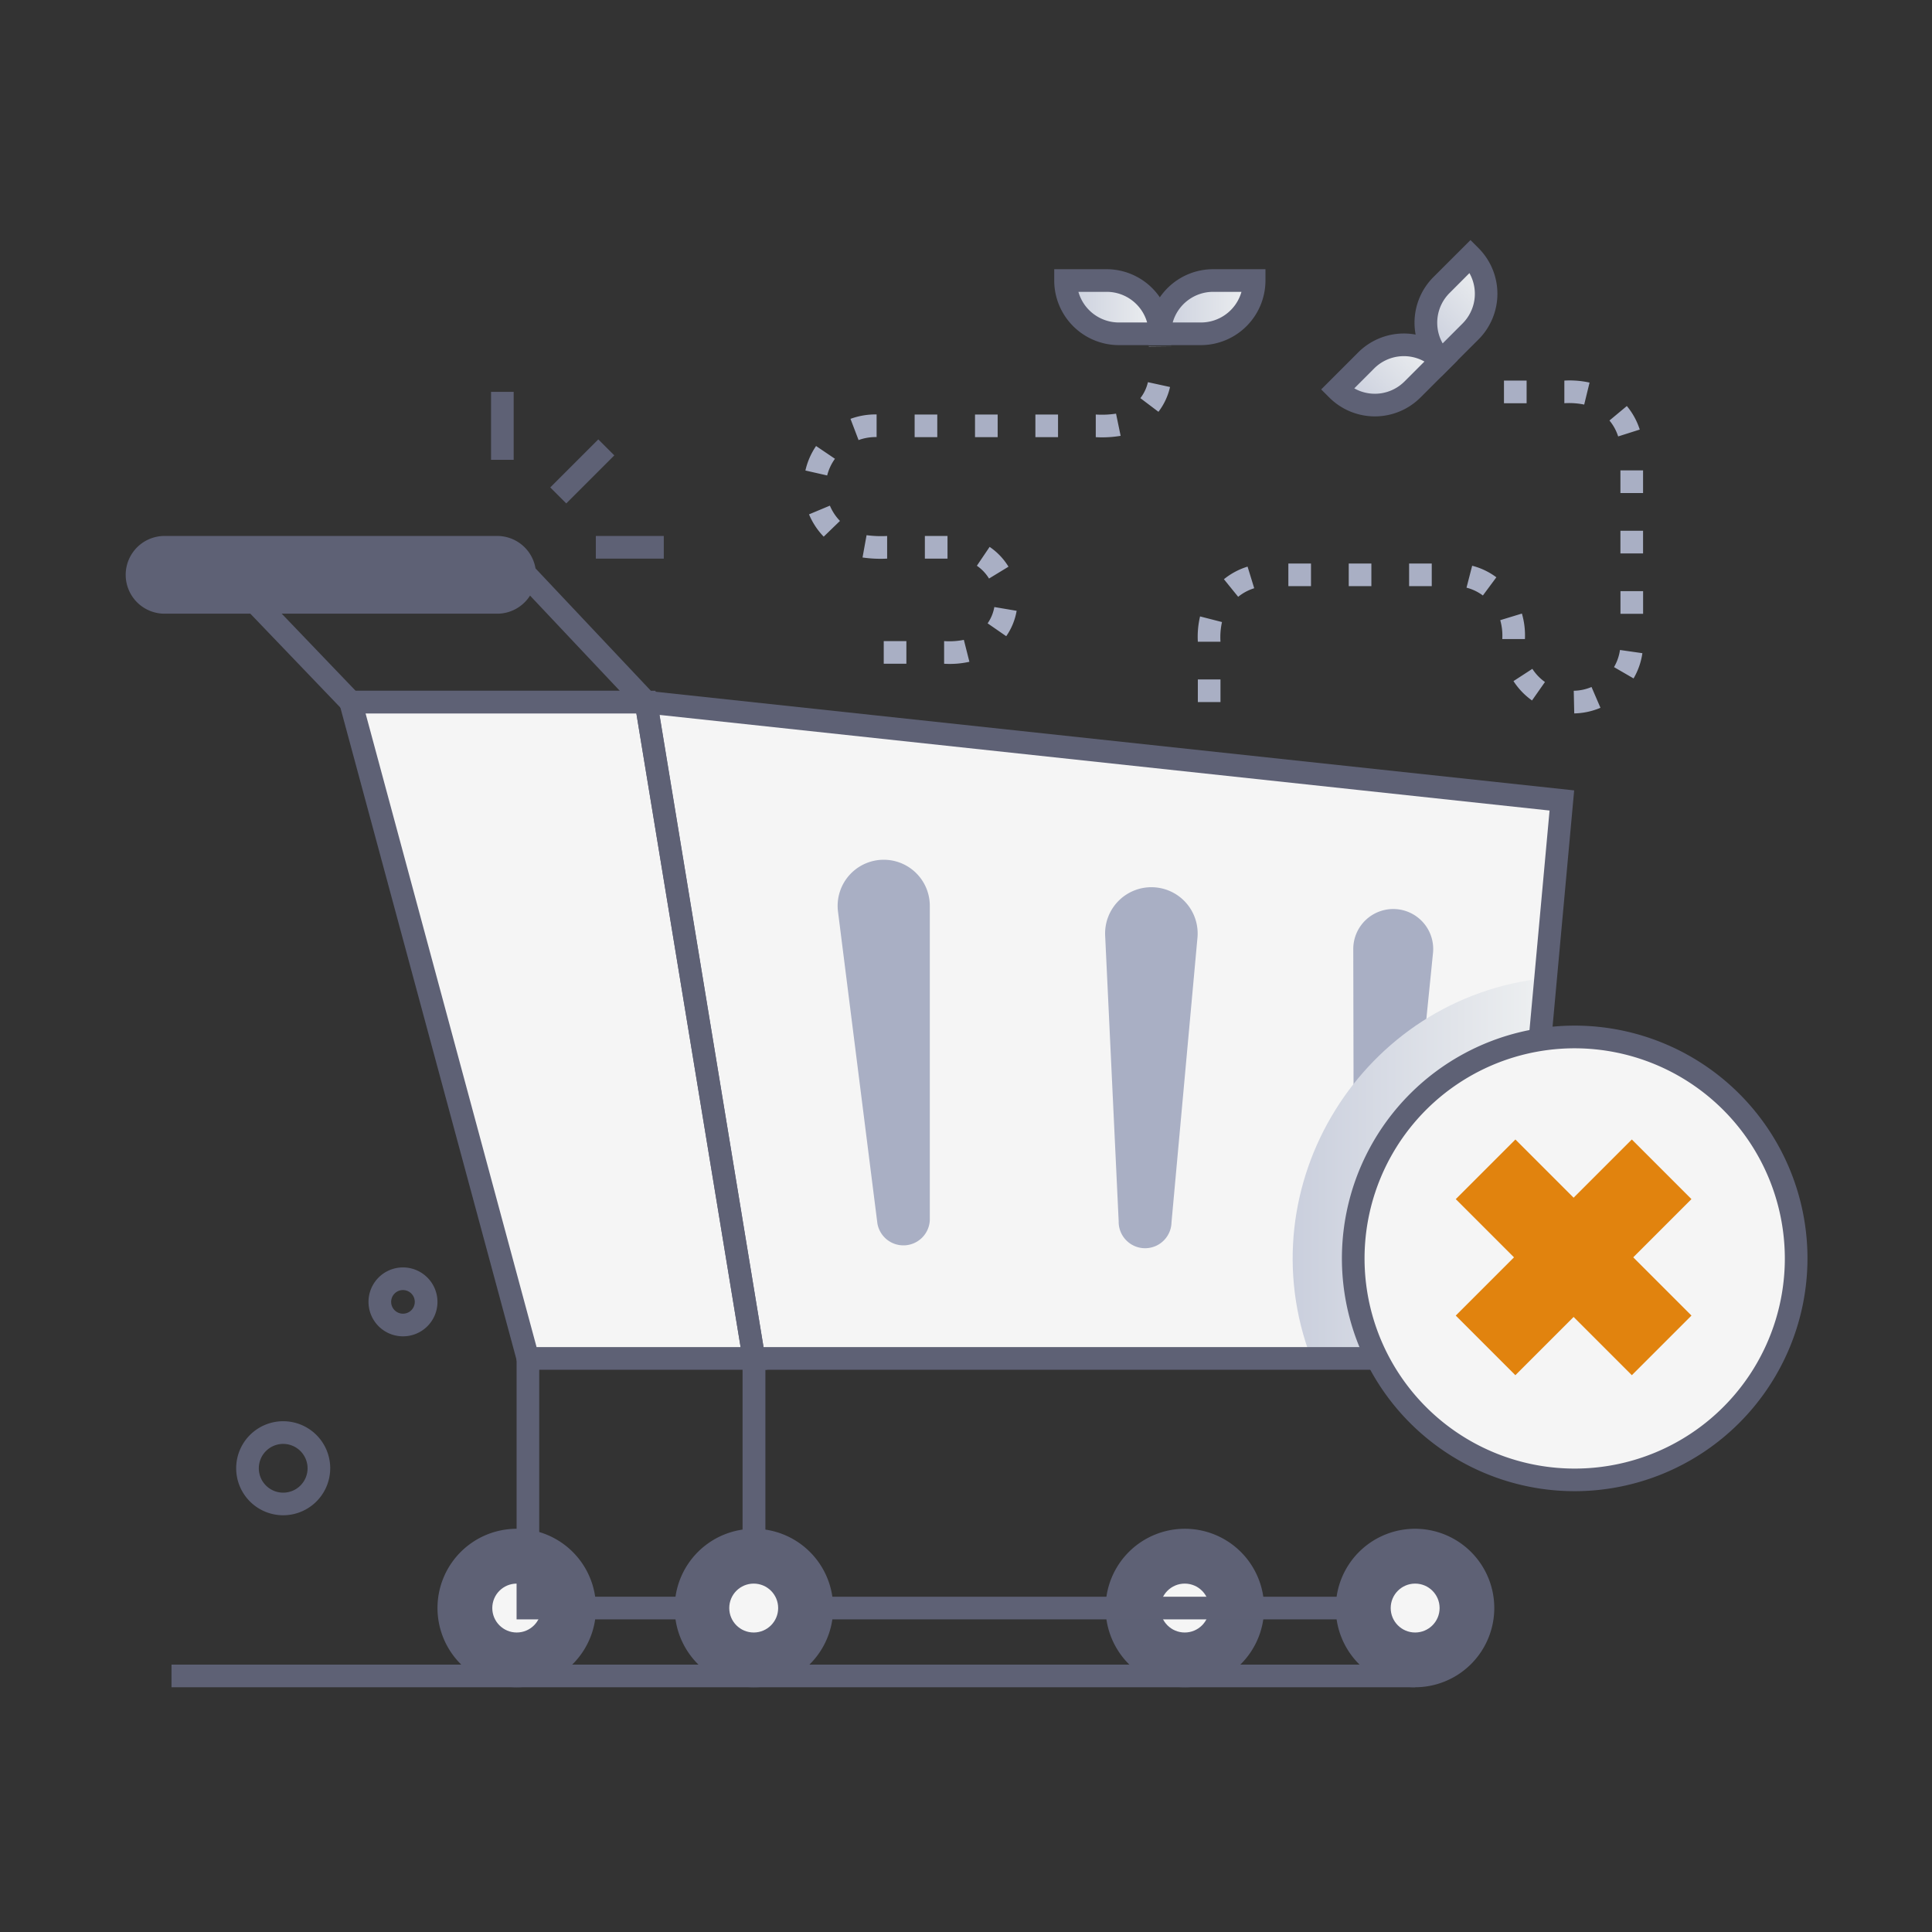
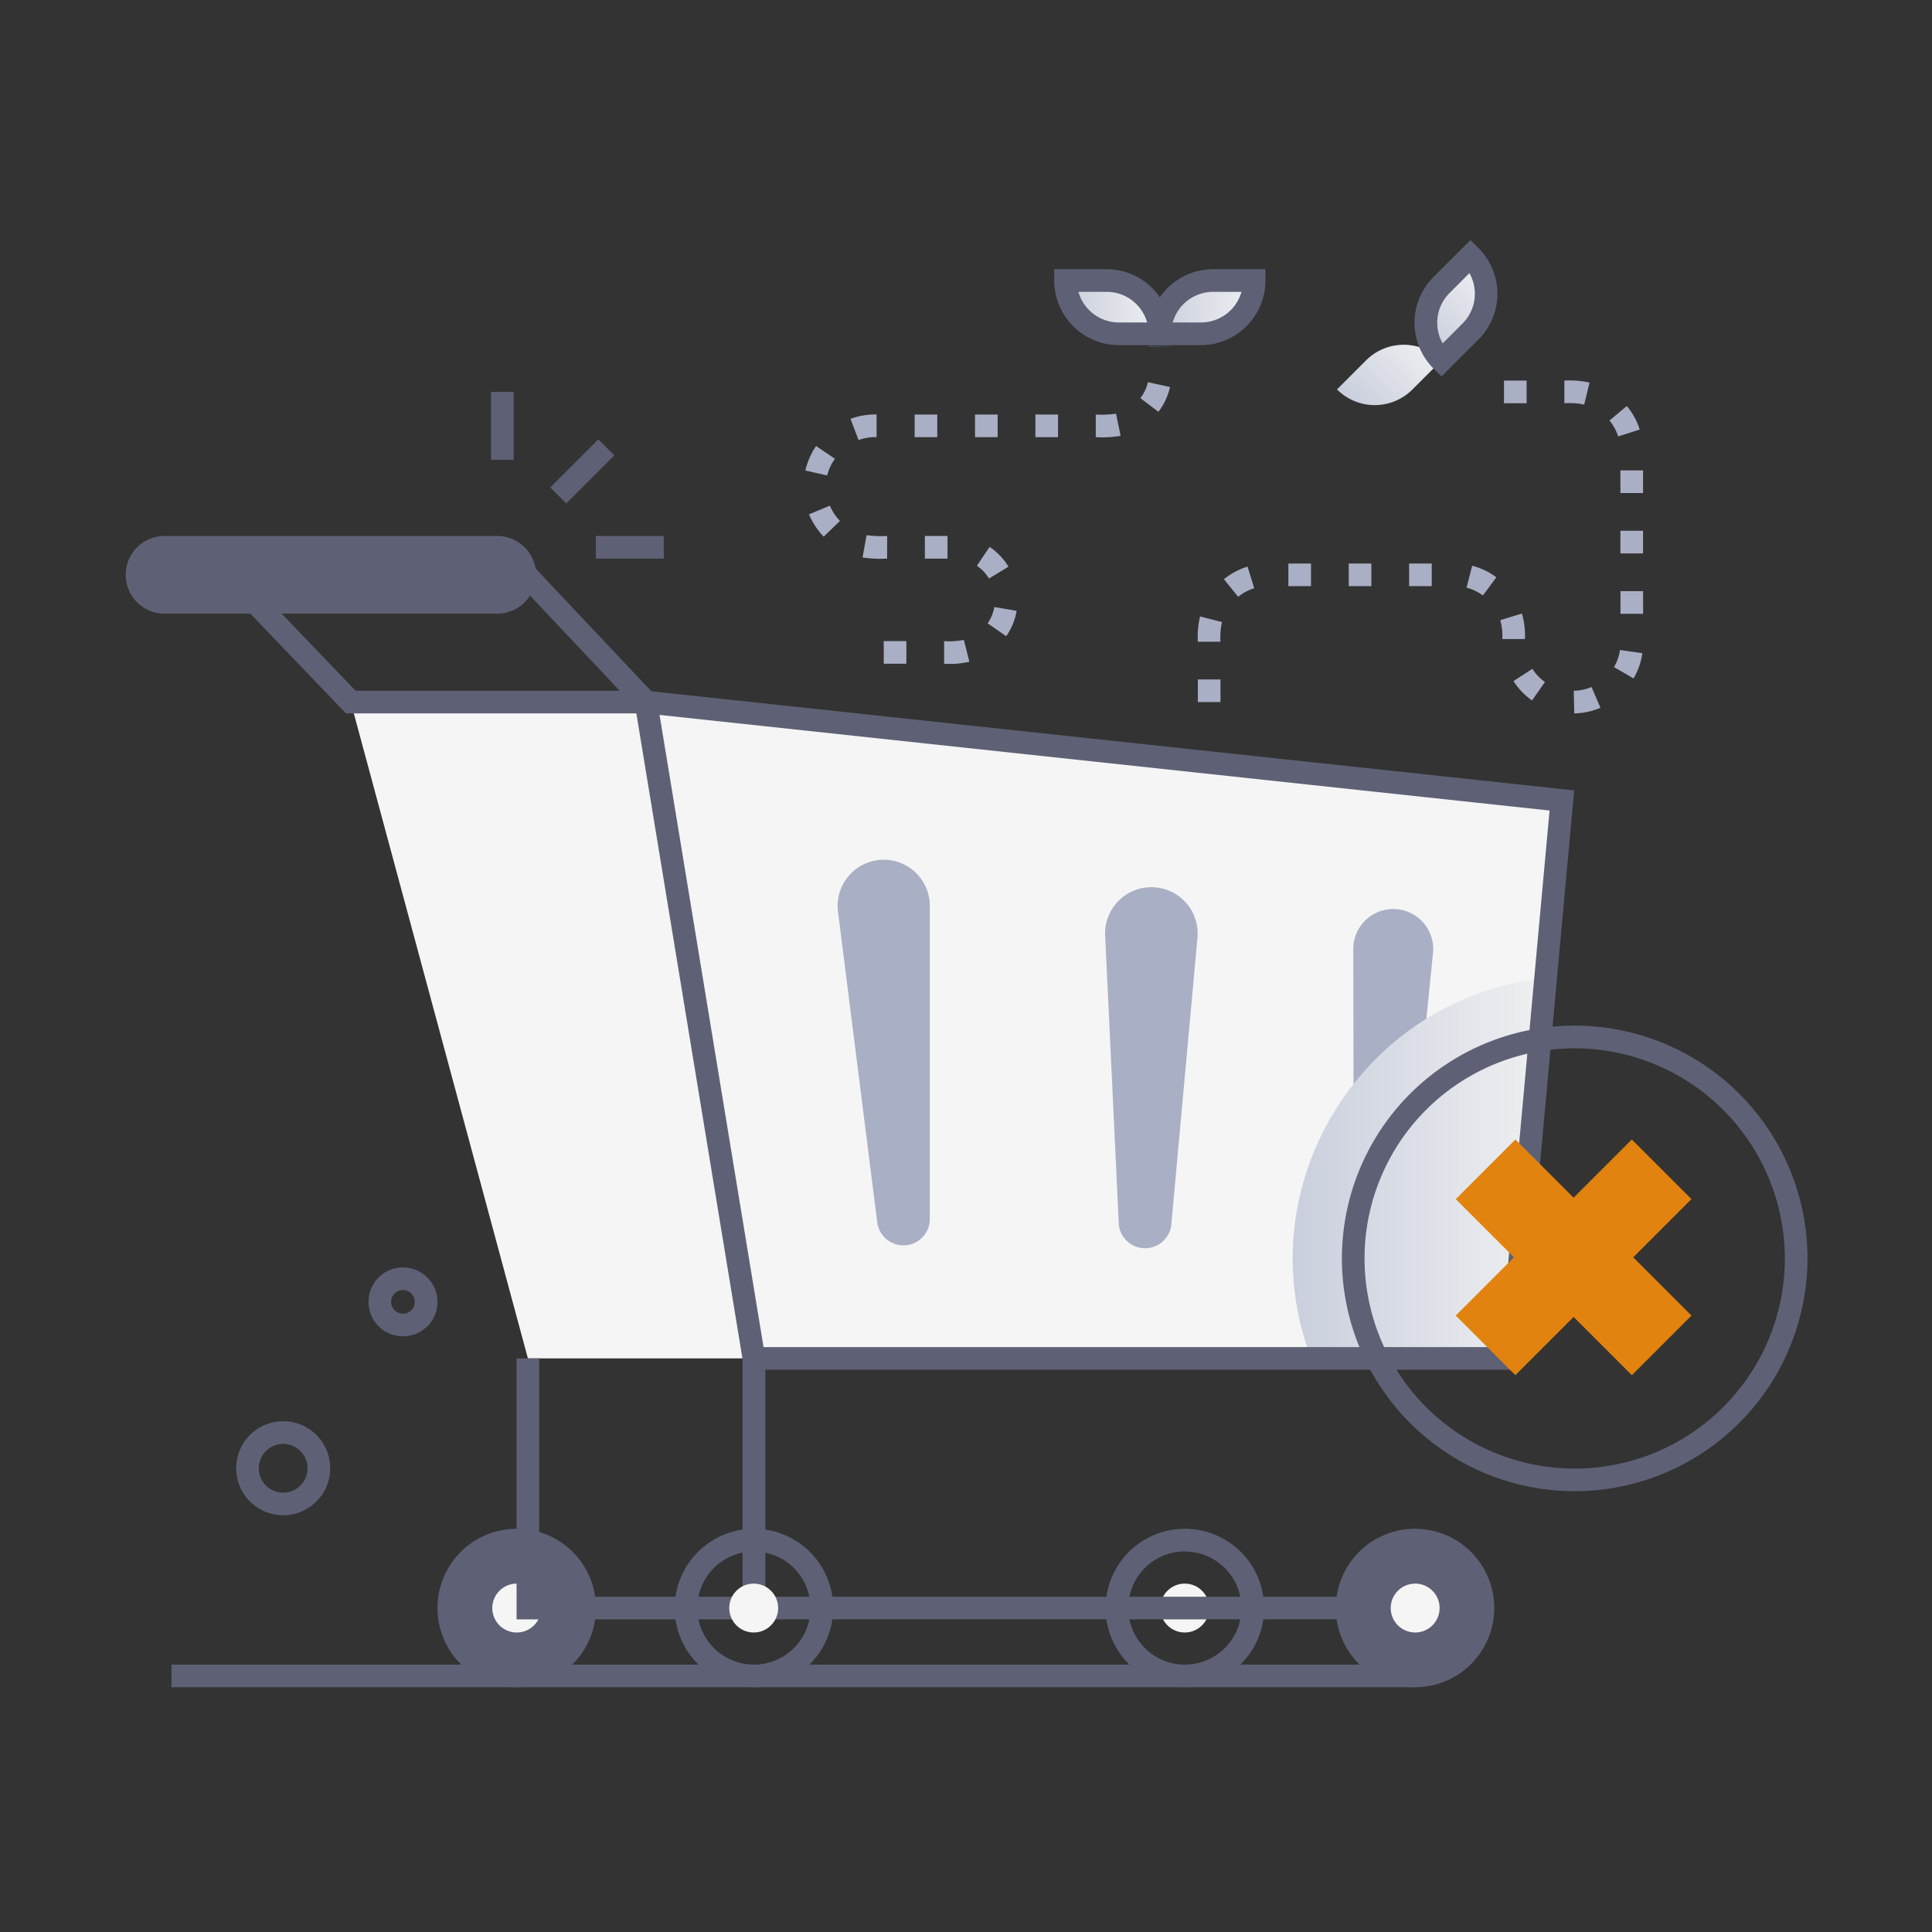
<svg xmlns="http://www.w3.org/2000/svg" xmlns:xlink="http://www.w3.org/1999/xlink" version="1.1" x="0" y="0" viewBox="0 0 512 512" style="enable-background:new 0 0 512 512;" xml:space="preserve" class="" width="100" height="100">
  <rect x="0" y="0" width="512" height="512" fill="#333333" stroke="none" />
  <g>
    <linearGradient id="a" x1="342.57" x2="409.61" y1="309.6" y2="309.6" gradientUnits="userSpaceOnUse">
      <stop offset="0" stop-color="#cacfdd" />
      <stop offset="1" stop-color="#eef0f1" />
    </linearGradient>
    <linearGradient xlink:href="#a" id="b" x1="307.37" x2="332.36" y1="81.4" y2="81.4" />
    <linearGradient xlink:href="#a" id="c" x1="282.38" x2="307.37" y1="81.4" y2="81.4" />
    <linearGradient xlink:href="#a" id="d" x1="377.56" x2="402.55" y1="56.2" y2="56.2" gradientTransform="rotate(-45 417.036 73.7)" />
    <linearGradient xlink:href="#a" id="e" x1="352.57" x2="377.56" y1="56.2" y2="56.2" gradientTransform="rotate(-45 417.036 73.7)" />
    <g data-name="Empty Cart">
      <path fill="#f5f5f5" d="m171.19 186.06 28.61 173.93h200.59l13.52-147.86z" data-original="#f5f5f5" />
      <path fill="#a9afc4" d="M370.16 240.94a10.59 10.59 0 0 1 9.6 11.62l-7.22 71.57a6.9 6.9 0 0 1-13.76-.68l-.15-71.93a10.6 10.6 0 0 1 11.53-10.58z" data-original="#a9afc4" />
      <path fill="url(#a)" d="M409.61 259.21 400.39 360h-52.9c-17.49-45.81 13.6-95.81 62.12-100.79z" data-original="url(#a)" />
-       <circle cx="313.97" cy="426.15" r="17.98" fill="#5e6175" data-original="#5e6175" />
      <circle cx="313.97" cy="426.15" r="6.48" fill="#f5f5f5" data-original="#f5f5f5" />
      <circle cx="136.94" cy="426.15" r="17.98" fill="#5e6175" data-original="#5e6175" />
      <circle cx="136.94" cy="426.15" r="6.48" fill="#f5f5f5" data-original="#f5f5f5" />
      <path fill="#5e6175" d="M136.94 447.14a21 21 0 1 1 21-21 21 21 0 0 1-21 21zm0-36a15 15 0 1 0 15 15 15 15 0 0 0-15-14.97zM314 447.14a21 21 0 1 1 21-21 21 21 0 0 1-21 21zm0-36a15 15 0 1 0 15 15 15 15 0 0 0-15-14.97zM145.823 129.172l12.733-12.733 4.242 4.242-12.733 12.733zM130.13 103.85h6v18.01h-6zM157.9 142.04h18.01v6H157.9z" data-original="#5e6175" />
      <path fill="#f5f5f5" d="M171.19 186.06H92.96l46.94 173.93h59.9z" data-original="#f5f5f5" />
      <g fill="#5e6175">
        <path d="M403.13 363H197.25l-29.66-180.34 249.58 26.8zm-200.78-6h195.3l13-142.2-235.86-25.34z" fill="#5e6175" data-original="#5e6175" />
-         <path d="M203.33 363H137.6L89 183.06h84.7zm-61.13-6h54.07l-27.63-167.94H96.88z" fill="#5e6175" data-original="#5e6175" />
        <path d="M178.14 189.06H91.68L53.6 149.34h87.1zm-83.9-6h70l-26.13-27.72H67.67z" fill="#5e6175" data-original="#5e6175" />
        <path d="M132.08 162.63H43.29a10.3 10.3 0 0 1 0-20.59h88.79a10.3 10.3 0 0 1 0 20.59zM43.29 148a4.3 4.3 0 0 0 0 8.59h88.79a4.3 4.3 0 0 0 0-8.59z" fill="#5e6175" data-original="#5e6175" />
        <path d="M132.08 145H43.29a7.3 7.3 0 0 0 0 14.59h88.79a7.3 7.3 0 0 0 0-14.59zM202.8 429.15h-65.9v-69.16h6v63.16h53.9v-63.16h6z" fill="#5e6175" data-original="#5e6175" />
        <path d="M375.02 429.15H196.8v-69.16h6v63.16h172.22z" fill="#5e6175" data-original="#5e6175" />
-         <circle cx="199.8" cy="426.15" r="17.98" fill="#5e6175" data-original="#5e6175" />
        <circle cx="375.03" cy="426.15" r="17.98" fill="#5e6175" data-original="#5e6175" />
        <path d="M199.8 447.14a21 21 0 1 1 21-21 21 21 0 0 1-21 21zm0-36a15 15 0 1 0 15 15 15 15 0 0 0-15-14.97zM375 447.14a21 21 0 1 1 21-21 21 21 0 0 1-21 21zm0-36a15 15 0 1 0 15 15 15 15 0 0 0-15-14.97z" fill="#5e6175" data-original="#5e6175" />
      </g>
      <circle cx="199.74" cy="426.15" r="6.48" fill="#f5f5f5" data-original="#f5f5f5" />
      <circle cx="375.03" cy="426.15" r="6.48" fill="#f5f5f5" data-original="#f5f5f5" />
      <path fill="#a9afc4" d="M235.28 227.89a12.21 12.21 0 0 1 11.13 12.17v83.3a7 7 0 0 1-13.89.87l-10.44-82.64a12.22 12.22 0 0 1 13.2-13.7zM306.22 235.17a12.26 12.26 0 0 1 11.12 13.32l-6.88 75.45a7 7 0 0 1-14-.3L292.88 248a12.26 12.26 0 0 1 13.34-12.83z" data-original="#a9afc4" />
      <path fill="#5e6175" d="M45.45 441.14h329.58v6H45.45z" data-original="#5e6175" />
      <path fill="#a9afc4" d="M250.2 175.9v-6a19.63 19.63 0 0 0 5.23-.33l1.47 5.81a23.75 23.75 0 0 1-6.7.52zm-10 0h-6v-6h6zm26.46-7.3-4.93-3.41a10.86 10.86 0 0 0 1.78-4.32l5.91 1a16.69 16.69 0 0 1-2.76 6.73zm-4.56-15.28a11.08 11.08 0 0 0-3.22-3.39l3.38-5a17.06 17.06 0 0 1 5 5.25zm-11-5.28h-6v-6h6zm-16 0a33.29 33.29 0 0 1-6.52-.3l1.07-5.91a29.09 29.09 0 0 0 5.45.21zm-16.81-5.82a19.08 19.08 0 0 1-3.89-5.91l5.53-2.31a13 13 0 0 0 2.67 4.05zm1-16.2-5.85-1.33a18.91 18.91 0 0 1 2.83-6.49l5 3.38a13 13 0 0 0-2.06 4.42zm8.25-9.37-2.15-5.65a19.15 19.15 0 0 1 6.92-1.17v6a13.12 13.12 0 0 0-4.85.82zm62.85-.8v-6a24.86 24.86 0 0 0 5.37-.23l1.22 5.88a29.56 29.56 0 0 1-6.67.35zm-10 0h-6v-6h6zm-16 0h-6v-6h6zm-16 0h-6v-6h6zm58.61-6.72-4.79-3.62a10.84 10.84 0 0 0 2-4.23l5.86 1.28a16.86 16.86 0 0 1-3.07 6.57zm-2.58-17.19c0-.1-.47-.06 6-.06z" data-original="#a9afc4" />
      <path fill="url(#b)" d="M307.37 88.46a14.12 14.12 0 0 1 14.12-14.12h10.87a14.12 14.12 0 0 1-14.13 14.12z" data-original="url(#b)" />
      <path fill="url(#c)" d="M307.37 88.46a14.12 14.12 0 0 0-14.12-14.12h-10.87a14.12 14.12 0 0 0 14.13 14.12z" data-original="url(#c)" />
      <path fill="#5e6175" d="M318.23 91.46h-13.86v-3a17.14 17.14 0 0 1 17.12-17.12h13.87v3a17.14 17.14 0 0 1-17.13 17.12zm-7.45-6h7.45A11.15 11.15 0 0 0 329 77.34h-7.46a11.14 11.14 0 0 0-10.76 8.12z" data-original="#5e6175" />
      <path fill="#5e6175" d="M310.37 91.46h-13.86a17.14 17.14 0 0 1-17.13-17.12v-3h13.87a17.14 17.14 0 0 1 17.12 17.12zm-24.58-14.12a11.15 11.15 0 0 0 10.72 8.12H304a11.14 11.14 0 0 0-10.71-8.12z" data-original="#5e6175" />
      <path fill="url(#d)" d="M382 95.52a14.13 14.13 0 0 1 0-20l7.69-7.69a14.14 14.14 0 0 1 0 20z" data-original="url(#d)" />
      <path fill="url(#e)" d="M382 95.52a14.12 14.12 0 0 0-20 0l-7.68 7.68a14.11 14.11 0 0 0 20 0z" data-original="url(#e)" />
      <path fill="#5e6175" d="m382 99.76-2.12-2.12a17.12 17.12 0 0 1 0-24.22l9.81-9.8 2.12 2.12a17.12 17.12 0 0 1 0 24.22zm7.4-27.37-5.27 5.28A11.12 11.12 0 0 0 382.32 91l5.27-5.27a11.14 11.14 0 0 0 1.83-13.34z" data-original="#5e6175" />
-       <path fill="#5e6175" d="m352.25 105.32-2.12-2.12 9.8-9.8a17.12 17.12 0 0 1 24.22 0l2.12 2.12-9.81 9.8a17.09 17.09 0 0 1-24.21 0zm6.65-2.4a11.11 11.11 0 0 0 13.32-1.84l5.27-5.27a11.13 11.13 0 0 0-13.32 1.83z" data-original="#5e6175" />
      <path fill="#a9afc4" d="m417.19 189.06-.13-6a12.64 12.64 0 0 0 4.71-1l2.37 5.51a18.61 18.61 0 0 1-6.95 1.49zm-93.75-3h-6v-6h6zm82.56-.43a18.73 18.73 0 0 1-4.91-5.13l5-3.25a12.9 12.9 0 0 0 3.34 3.49zm26.91-5.84-5.18-3a12.55 12.55 0 0 0 1.58-4.54l5.94.85a18.4 18.4 0 0 1-2.34 6.69zm-109.47-9.73h-6a23.28 23.28 0 0 1 .59-6.7l5.81 1.49a18.52 18.52 0 0 0-.4 5.21zm80.68-.71h-6a15 15 0 0 0-.54-5l5.74-1.75a20.6 20.6 0 0 1 .8 6.75zm31.32-6.69h-6v-6h6zm-107.31-4.5-3.78-4.66a18.61 18.61 0 0 1 6.27-3.34l1.76 5.73a12.66 12.66 0 0 0-4.25 2.27zm64.85-.35a12.42 12.42 0 0 0-4.34-2.07l1.5-5.81a18.16 18.16 0 0 1 6.41 3.06zm-13.55-2.47h-6v-6h6zm-16 0h-6v-6h6zm-16 0h-6v-6h6zm88-8.68h-6v-6h6zm0-16h-6v-6h6zm-6.6-15a12.53 12.53 0 0 0-2.31-4.22l4.61-3.84a18.58 18.58 0 0 1 3.42 6.24zm-9-8.44a19.64 19.64 0 0 0-5.26-.36v-6a24.52 24.52 0 0 1 6.68.53zm-15.26-.36h-6v-6h6z" data-original="#a9afc4" />
      <path fill="#5e6175" d="M106.79 354.14a9.13 9.13 0 1 1 6.41-15.63 9.12 9.12 0 0 1-6.41 15.63zm0-12.26a3.13 3.13 0 1 0 3.13 3.11 3.13 3.13 0 0 0-3.13-3.11zM75.05 401.56A12.46 12.46 0 1 1 87.51 389a12.47 12.47 0 0 1-12.46 12.56zm0-18.91a6.46 6.46 0 1 0 6.46 6.41 6.47 6.47 0 0 0-6.46-6.41z" data-original="#5e6175" />
-       <circle cx="417.32" cy="333.49" r="58.68" fill="#f5f5f5" data-original="#f5f5f5" />
      <path fill="#5e6175" d="M417.32 395.18A61.69 61.69 0 1 1 479 333.49a61.75 61.75 0 0 1-61.68 61.69zm0-117.37A55.69 55.69 0 1 0 473 333.49a55.75 55.75 0 0 0-55.68-55.68z" data-original="#5e6175" />
      <path fill="#e1830e" d="m385.787 348.64 46.662-46.663 15.801 15.802-46.662 46.662z" data-original="#e1830e" />
      <path fill="#e1830e" d="m385.794 317.779 15.801-15.802 46.662 46.662-15.801 15.802z" data-original="#e1830e" />
    </g>
  </g>
</svg>